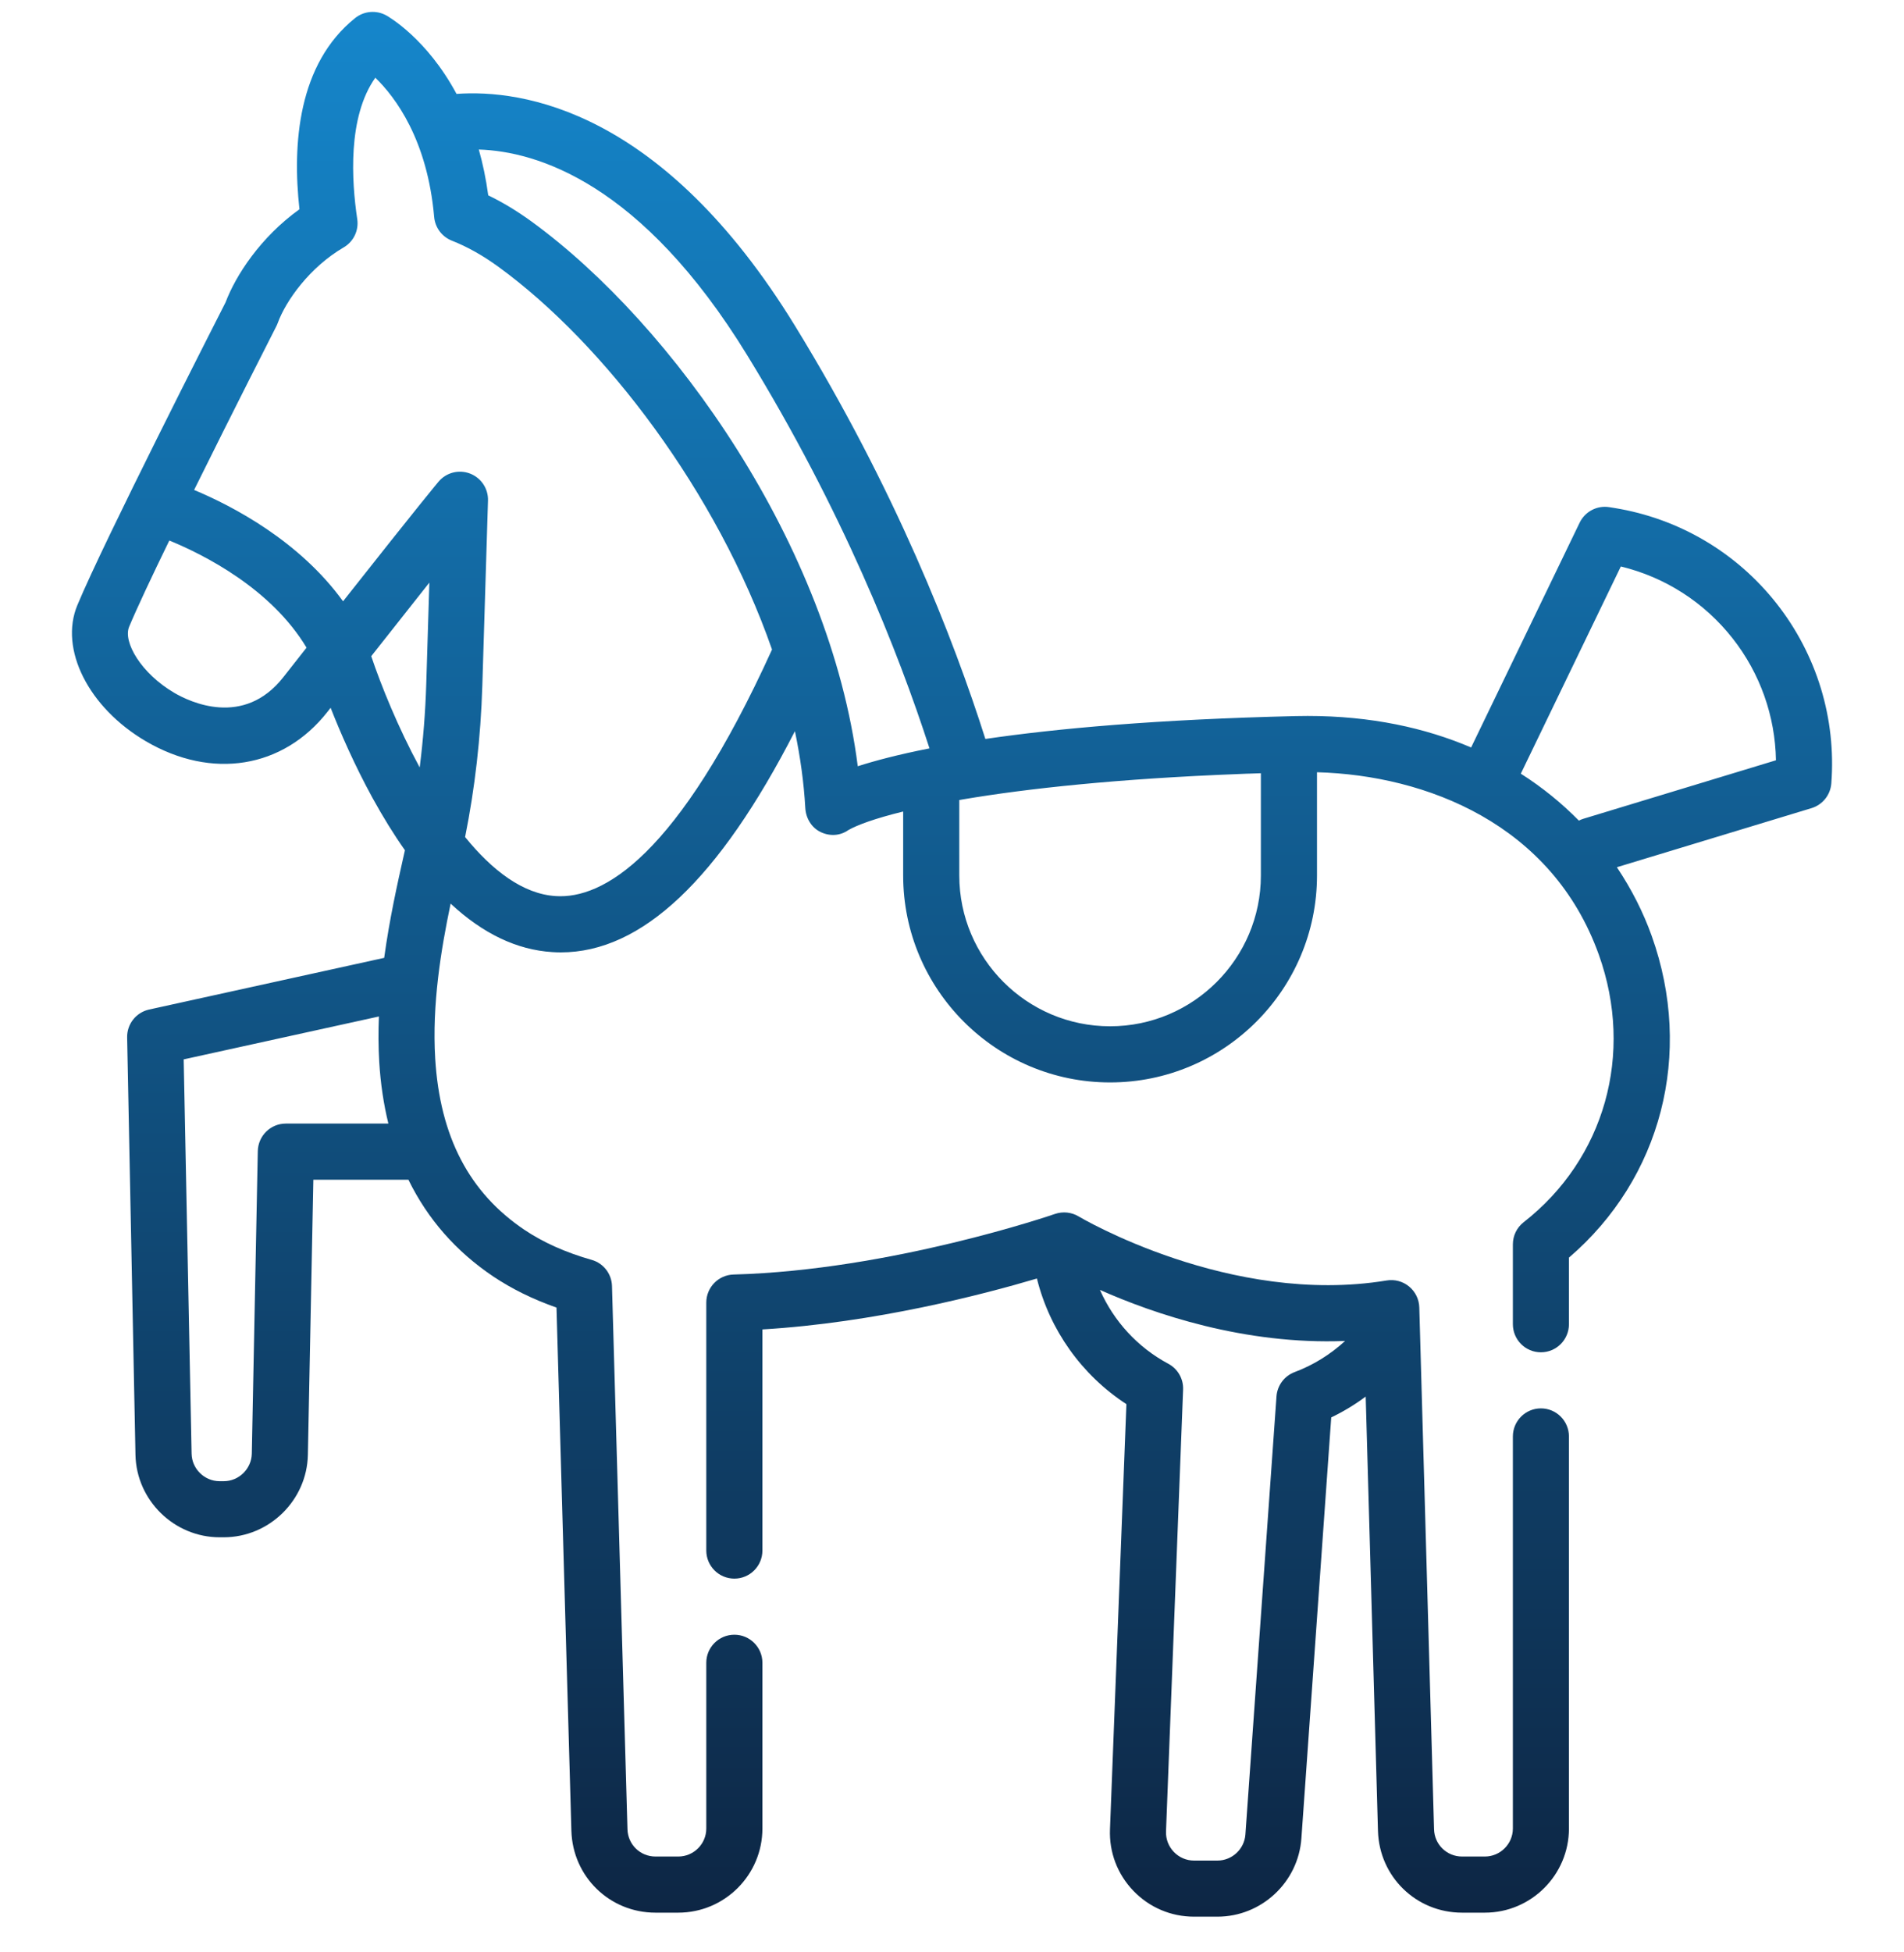
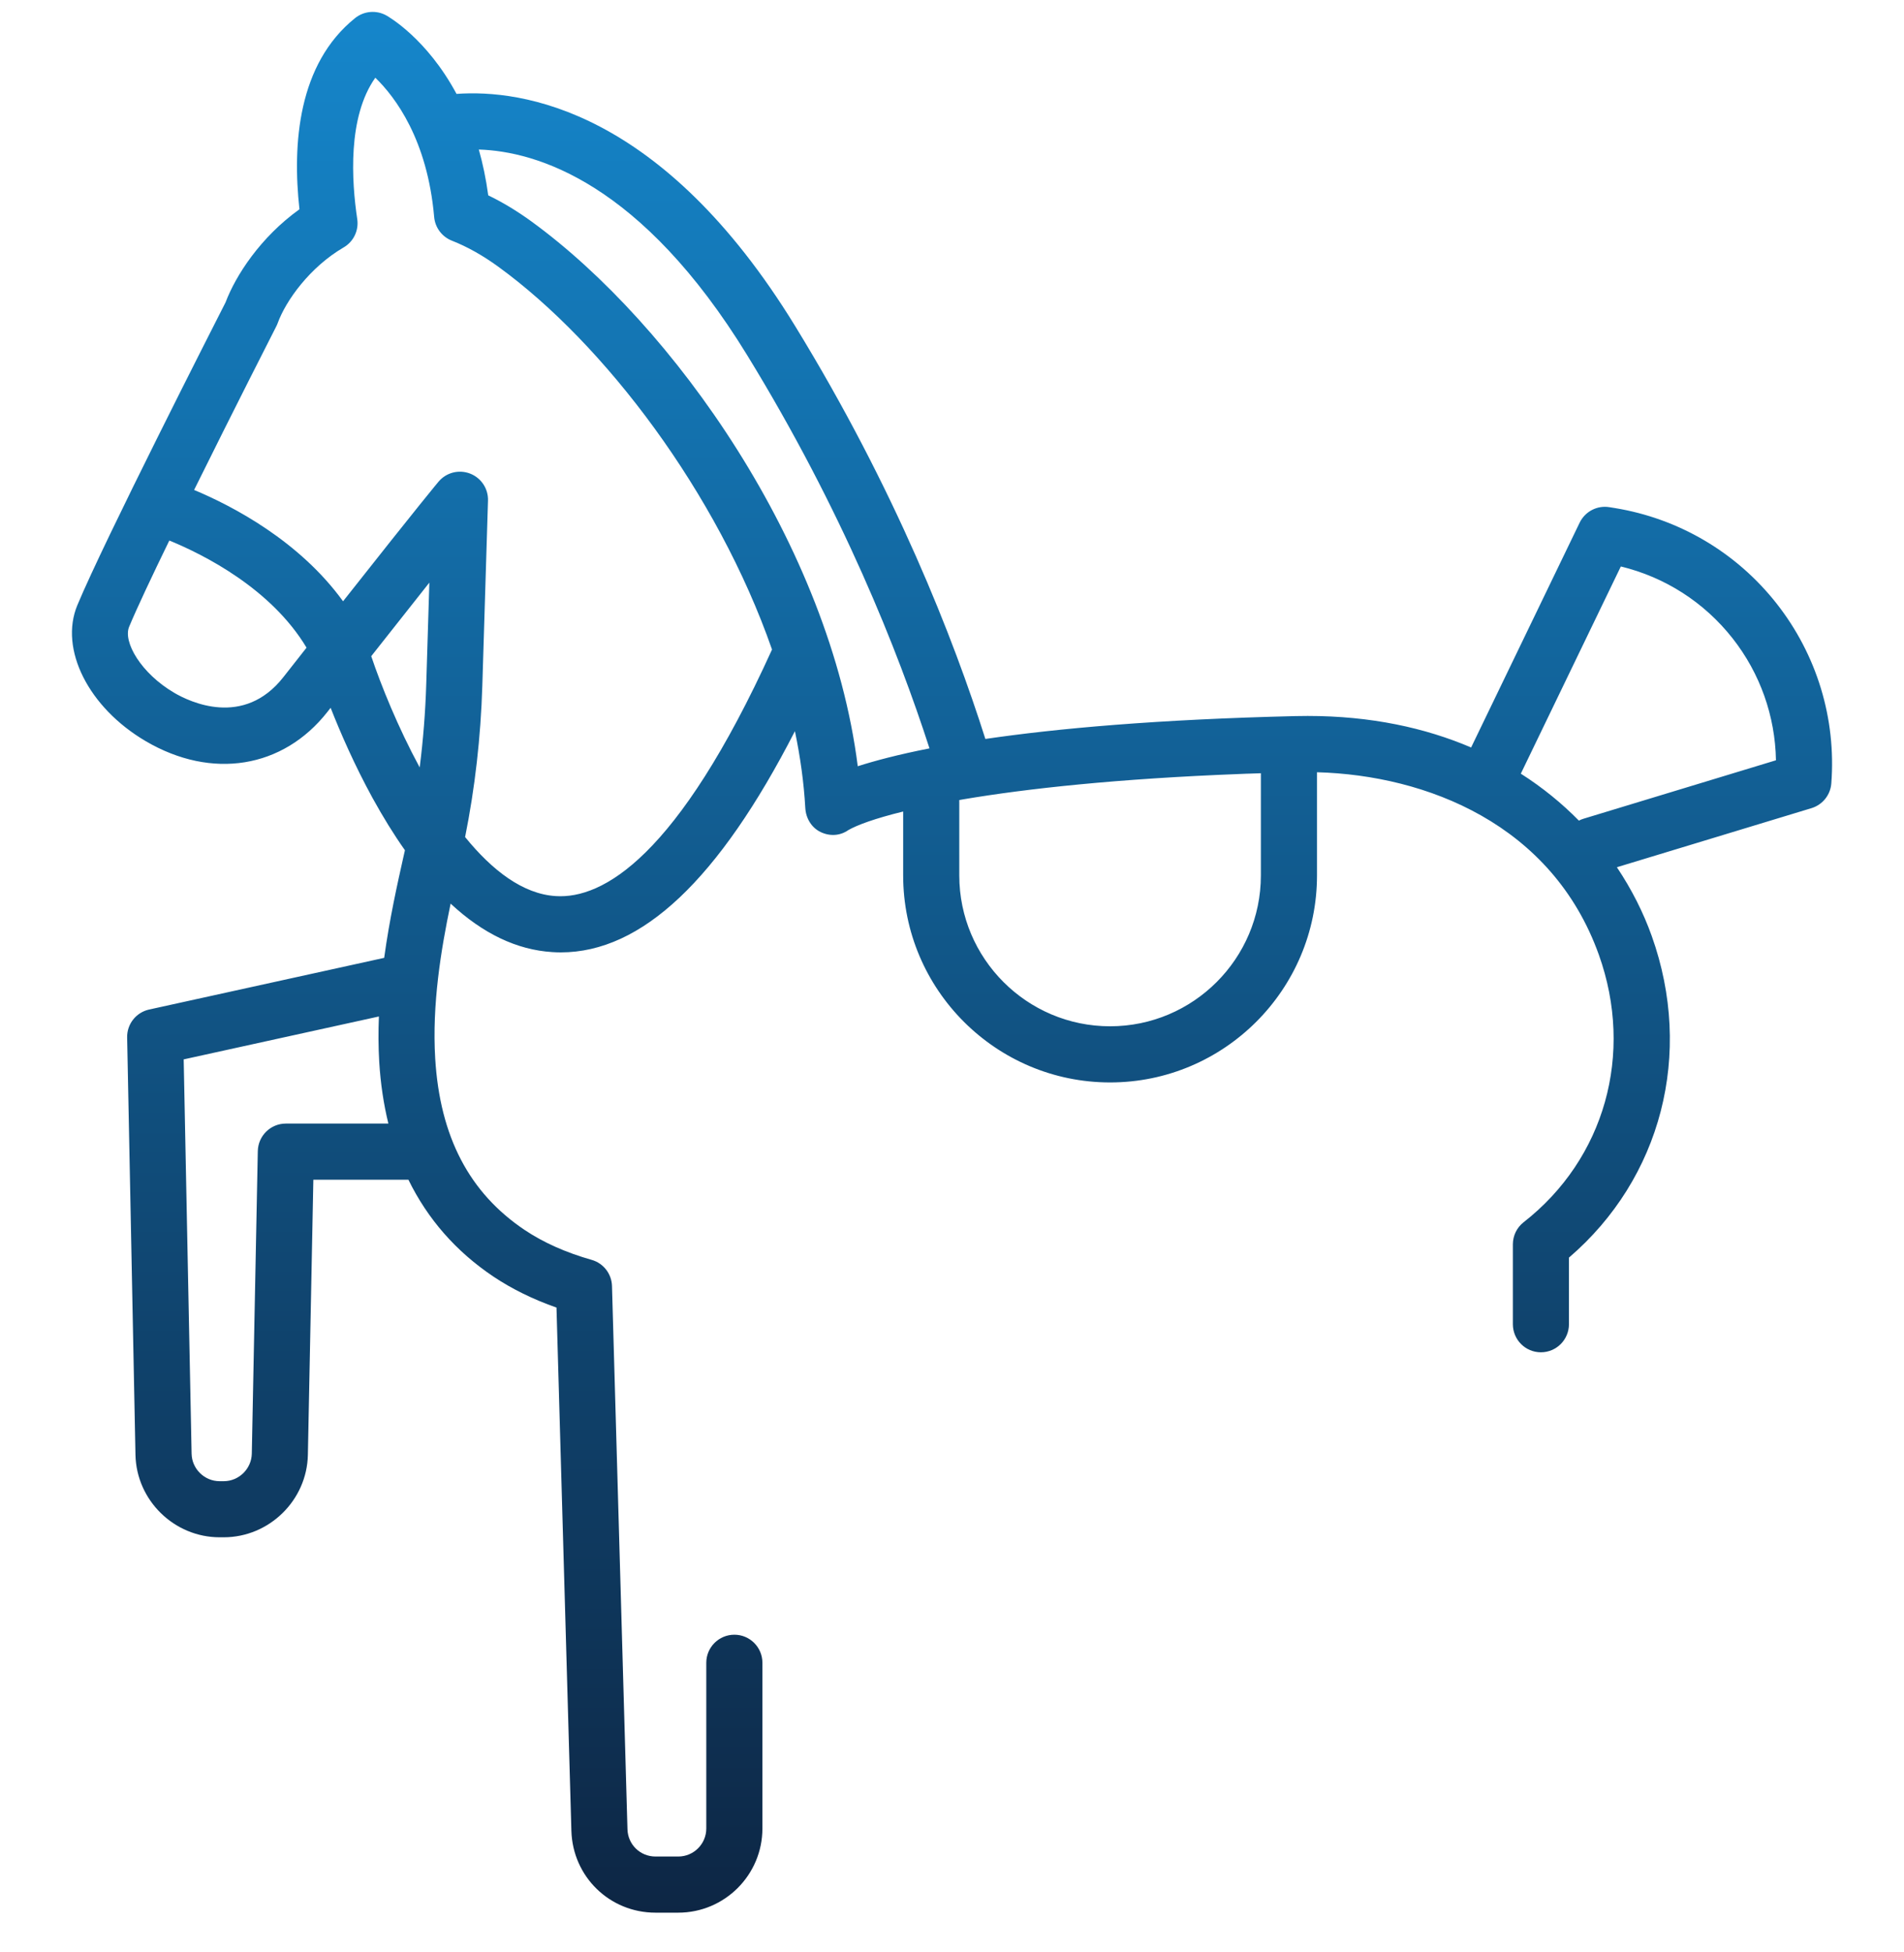
<svg xmlns="http://www.w3.org/2000/svg" width="40" height="41" viewBox="0 0 40 41" fill="none">
  <path d="M37.324 12.675C36.48 11.602 35.273 10.89 33.925 10.669L33.812 10.651C33.554 10.608 33.3 10.741 33.186 10.976L30.906 15.697C29.942 15.285 28.802 15.035 27.473 15.035C27.388 15.035 27.303 15.036 27.217 15.038C24.302 15.107 22.203 15.298 20.701 15.518C20.034 13.417 18.812 10.282 16.702 6.843C13.908 2.29 10.956 1.873 9.591 1.972C8.967 0.81 8.165 0.352 8.114 0.323C7.905 0.208 7.647 0.23 7.461 0.379C6.261 1.34 6.139 3.025 6.291 4.395C5.474 4.98 4.953 5.782 4.738 6.351C4.504 6.81 2.186 11.361 1.625 12.709C1.241 13.631 1.859 14.86 3.064 15.566C4.45 16.378 5.948 16.136 6.88 14.948C6.902 14.92 6.924 14.893 6.946 14.864C7.154 15.393 7.449 16.068 7.824 16.753C8.047 17.158 8.274 17.526 8.507 17.855C8.497 17.899 8.487 17.942 8.477 17.987C8.347 18.566 8.182 19.305 8.071 20.115L3.134 21.2C2.859 21.26 2.665 21.506 2.671 21.787L2.846 30.551C2.865 31.506 3.658 32.283 4.614 32.283H4.7C5.656 32.283 6.449 31.506 6.468 30.551L6.583 24.774H8.58C8.984 25.599 9.579 26.281 10.367 26.809C10.756 27.069 11.2 27.287 11.691 27.459L12.004 38.448C12.032 39.411 12.808 40.166 13.771 40.166H14.249C15.224 40.166 16.017 39.373 16.017 38.398V34.918C16.017 34.593 15.753 34.329 15.428 34.329C15.102 34.329 14.838 34.593 14.838 34.918V38.398C14.838 38.723 14.574 38.987 14.249 38.987H13.771C13.45 38.987 13.191 38.736 13.182 38.415L12.857 27.007C12.85 26.75 12.677 26.527 12.429 26.457C11.889 26.304 11.416 26.093 11.023 25.83C9.858 25.049 9.243 23.871 9.143 22.23C9.074 21.091 9.265 19.939 9.467 18.976C10.145 19.607 10.859 19.948 11.604 19.994C11.663 19.998 11.722 20 11.781 20C13.481 20 15.099 18.474 16.7 15.355C16.813 15.896 16.888 16.435 16.918 16.967C16.93 17.182 17.047 17.38 17.24 17.473C17.432 17.565 17.648 17.554 17.822 17.432C18.008 17.325 18.382 17.187 18.974 17.042V18.384C18.974 20.781 20.924 22.731 23.321 22.731C25.718 22.731 27.668 20.781 27.668 18.384V16.217C29.966 16.28 32.609 17.308 33.59 20.052C34.333 22.132 33.713 24.336 32.009 25.667C31.866 25.778 31.783 25.95 31.783 26.131V27.808C31.783 28.134 32.046 28.398 32.372 28.398C32.697 28.398 32.961 28.134 32.961 27.808V26.41C34.9 24.748 35.584 22.129 34.7 19.655C34.527 19.171 34.283 18.682 33.968 18.212L38.057 16.971C38.289 16.9 38.455 16.694 38.473 16.451C38.577 15.09 38.168 13.749 37.324 12.675ZM3.66 14.549C2.959 14.138 2.581 13.477 2.713 13.162C2.872 12.78 3.186 12.113 3.557 11.351C4.287 11.65 5.696 12.36 6.44 13.601C6.286 13.797 6.124 14.003 5.953 14.22C5.119 15.283 3.987 14.741 3.66 14.549ZM7.799 13.78C8.306 13.136 8.706 12.63 9.02 12.235L8.955 14.358C8.937 14.952 8.89 15.54 8.817 16.116C8.359 15.27 8.007 14.397 7.799 13.78ZM6.005 23.595C5.684 23.595 5.423 23.852 5.416 24.173L5.29 30.527C5.283 30.846 5.019 31.105 4.7 31.105H4.614C4.295 31.105 4.031 30.846 4.025 30.527L3.859 22.247L7.96 21.346C7.947 21.662 7.948 21.982 7.967 22.301C7.995 22.759 8.06 23.189 8.159 23.595H6.005V23.595ZM11.678 18.818C10.982 18.776 10.336 18.273 9.771 17.578C9.977 16.553 10.1 15.483 10.133 14.394L10.252 10.513C10.26 10.262 10.108 10.035 9.875 9.945C9.641 9.855 9.376 9.922 9.214 10.114C9.198 10.133 8.861 10.531 7.207 12.627C6.289 11.36 4.893 10.63 4.078 10.289C4.91 8.606 5.788 6.885 5.803 6.856C5.815 6.834 5.824 6.811 5.833 6.788C6.006 6.309 6.514 5.607 7.219 5.196C7.428 5.075 7.541 4.838 7.505 4.6C7.386 3.804 7.3 2.456 7.885 1.632C8.305 2.039 8.979 2.933 9.121 4.557C9.141 4.78 9.285 4.972 9.493 5.054C9.814 5.18 10.145 5.365 10.474 5.605C12.701 7.225 15.068 10.345 16.219 13.64C14.228 18.02 12.655 18.879 11.678 18.818ZM11.167 4.652C10.866 4.433 10.561 4.249 10.257 4.102C10.21 3.753 10.142 3.433 10.059 3.14C11.284 3.179 13.48 3.846 15.697 7.459C17.694 10.713 18.87 13.683 19.527 15.716C18.866 15.846 18.376 15.977 18.02 16.091C17.435 11.466 14.147 6.819 11.167 4.652ZM26.489 18.384C26.489 20.131 25.068 21.552 23.321 21.552C21.574 21.552 20.153 20.131 20.153 18.384V16.801C20.182 16.796 20.212 16.791 20.242 16.785C21.576 16.56 23.478 16.352 26.062 16.253C26.103 16.251 26.143 16.25 26.184 16.248C26.207 16.247 26.231 16.247 26.254 16.246C26.332 16.243 26.41 16.24 26.489 16.238V18.384ZM33.268 17.193C33.233 17.203 33.201 17.217 33.17 17.233C32.816 16.873 32.41 16.54 31.95 16.247L34.051 11.896C34.979 12.12 35.803 12.648 36.398 13.404C36.977 14.14 37.294 15.038 37.31 15.966L33.268 17.193Z" fill="url(#paint0_linear_4785_241)" />
-   <path d="M32.372 29.576C32.047 29.576 31.783 29.84 31.783 30.166V38.398C31.783 38.723 31.518 38.987 31.194 38.987H30.716C30.395 38.987 30.136 38.736 30.127 38.415L29.817 27.454C29.812 27.284 29.734 27.125 29.602 27.016C29.471 26.908 29.299 26.862 29.132 26.89C25.843 27.432 22.693 25.564 22.662 25.546C22.512 25.455 22.329 25.436 22.163 25.493C22.129 25.505 18.719 26.676 15.412 26.765C15.093 26.773 14.838 27.035 14.838 27.354V32.561C14.838 32.887 15.102 33.151 15.428 33.151C15.753 33.151 16.017 32.887 16.017 32.561V27.918C18.374 27.777 20.64 27.188 21.784 26.849C22.052 27.93 22.727 28.877 23.664 29.487L23.319 38.414C23.3 38.899 23.475 39.358 23.811 39.708C24.148 40.057 24.6 40.25 25.085 40.25H25.576C26.5 40.25 27.274 39.529 27.34 38.608L27.967 29.766C28.221 29.644 28.464 29.497 28.691 29.328L28.949 38.448C28.976 39.411 29.752 40.166 30.716 40.166H31.194C32.168 40.166 32.961 39.373 32.961 38.398V30.166C32.961 29.84 32.697 29.576 32.372 29.576ZM27.198 28.814C26.982 28.895 26.834 29.094 26.817 29.324L26.164 38.524C26.142 38.831 25.884 39.072 25.576 39.072H25.085C24.924 39.072 24.773 39.007 24.661 38.891C24.549 38.774 24.49 38.621 24.496 38.459L24.855 29.181C24.864 28.956 24.743 28.745 24.544 28.639C23.899 28.294 23.397 27.743 23.108 27.088C24.236 27.589 26.145 28.245 28.258 28.16C27.951 28.443 27.589 28.668 27.198 28.814Z" fill="url(#paint1_linear_4785_241)" />
  <defs>
    <linearGradient id="paint0_linear_4785_241" x1="20" y1="0.25" x2="20" y2="40.25" gradientUnits="userSpaceOnUse">
      <stop stop-color="#1586CB" />
      <stop offset="1" stop-color="#0D2644" />
    </linearGradient>
    <linearGradient id="paint1_linear_4785_241" x1="20" y1="0.25" x2="20" y2="40.25" gradientUnits="userSpaceOnUse">
      <stop stop-color="#1586CB" />
      <stop offset="1" stop-color="#0D2644" />
    </linearGradient>
  </defs>
</svg>